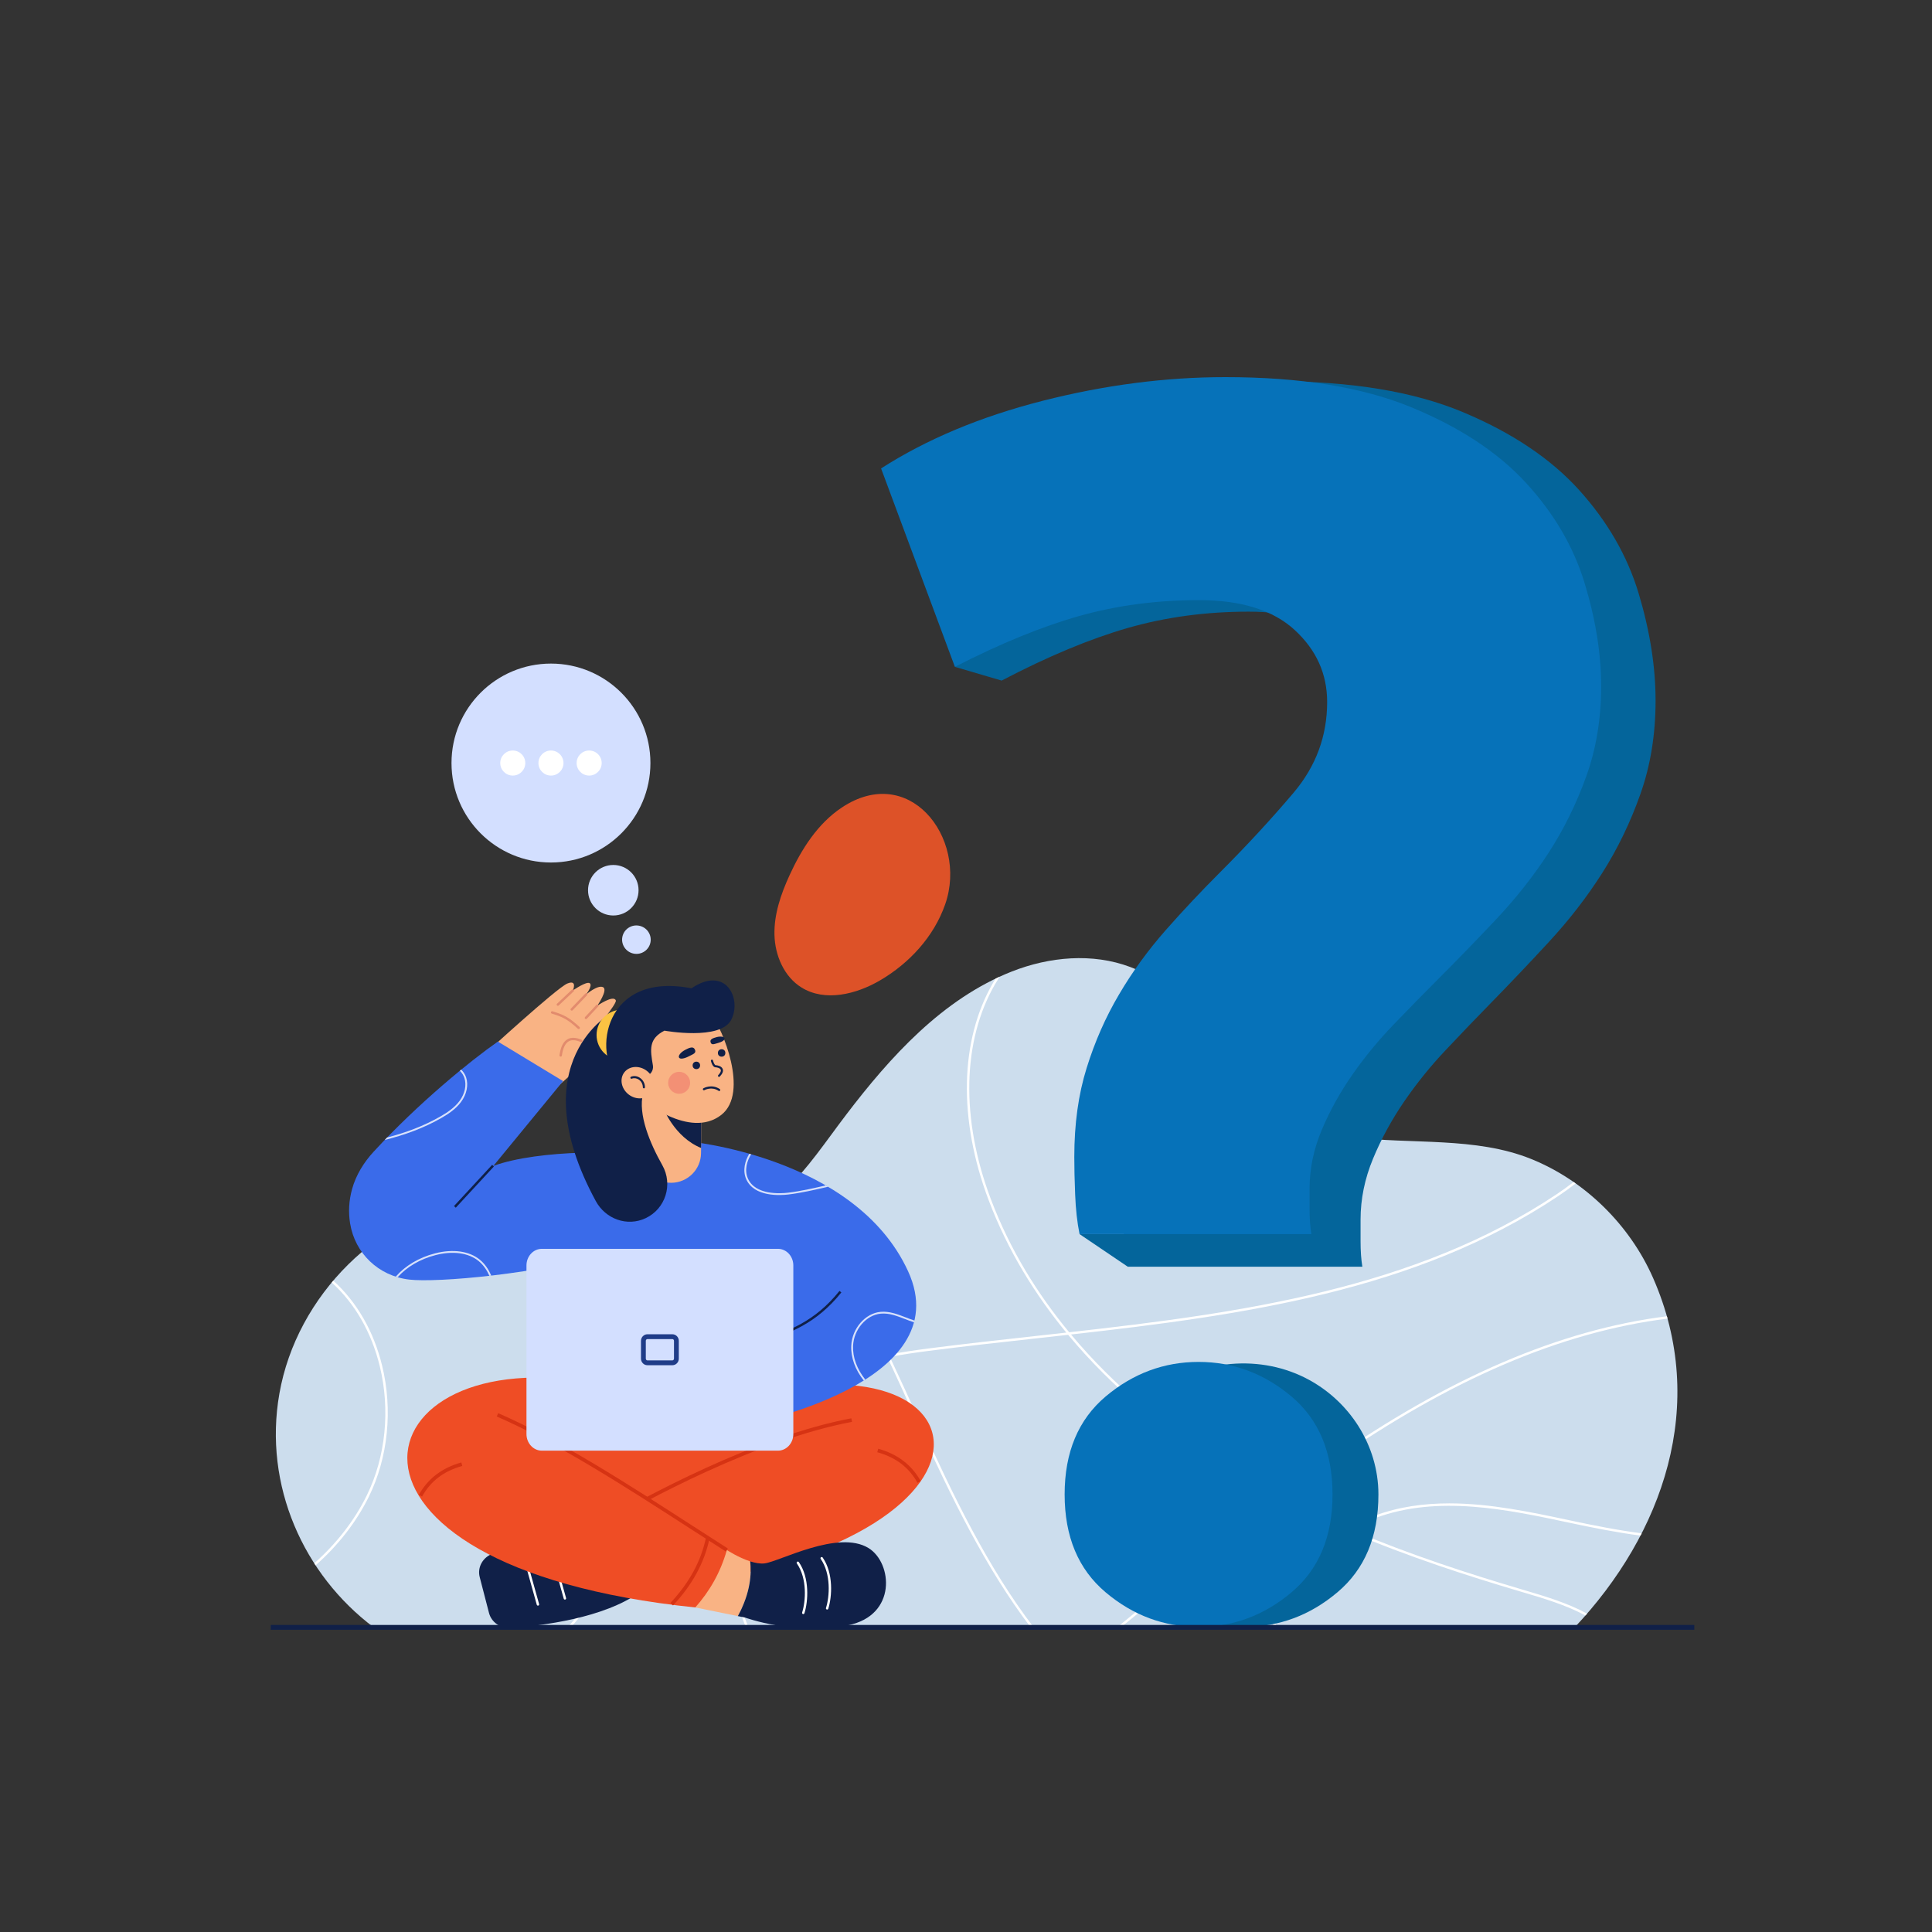
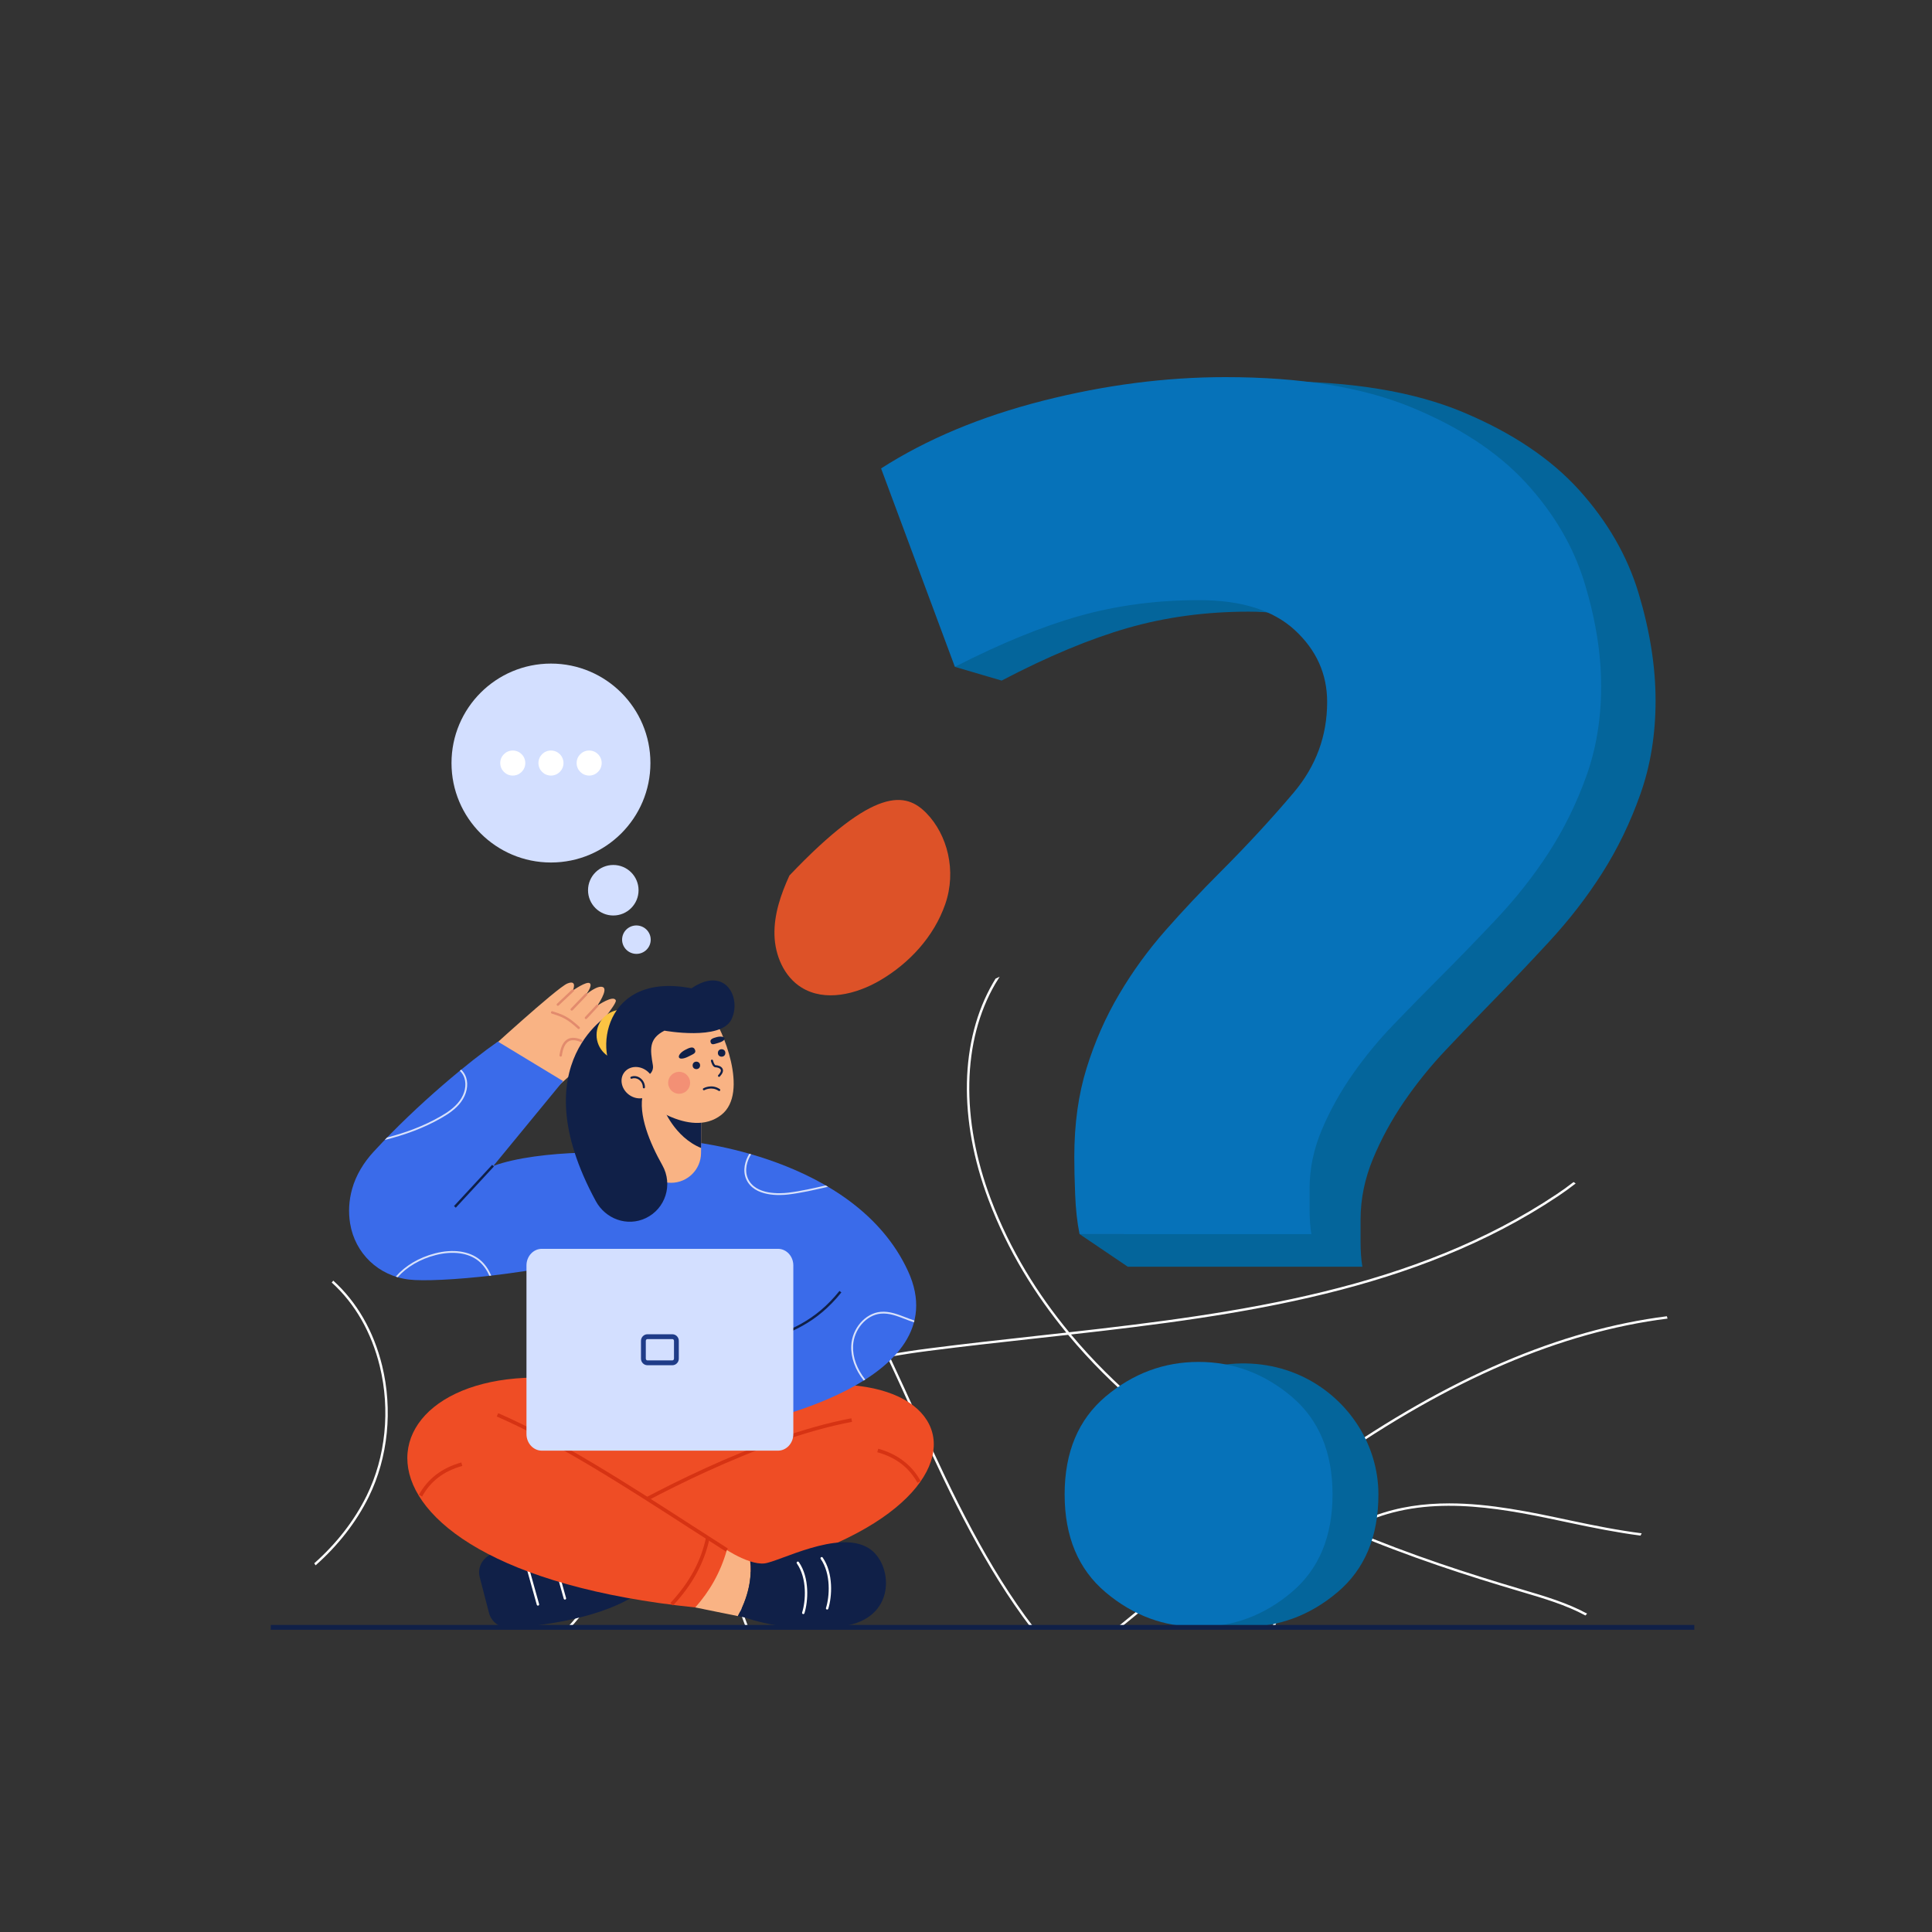
<svg xmlns="http://www.w3.org/2000/svg" version="1.1" x="0px" y="0px" width="2000px" height="2000px" viewBox="0 0 2000 2000" enable-background="new 0 0 2000 2000" xml:space="preserve">
  <rect x="0" y="0" width="2000" height="2000" fill="#333333" stroke="none" />
  <g id="BACKGROUND">
</g>
  <g id="OBJECTS">
    <g>
      <g>
-         <path fill="#CCDDED" d="M1711.271,1322.951c-24.103-54.82-70.389-100.566-125.988-123.083     c-57.914-23.453-124.411-14.915-185.411-22.771c-52.979-6.823-91.205-30.475-122.838-72.524     c-30.311-40.291-57.486-84.912-107.045-103.549c-39.159-14.726-83.679-10.645-122.598,4.701     c-71.715,28.276-125.881,88.399-171.499,148.296c-41.65,54.687-75.622,114.568-152.661,116.522     c-77.088,1.955-150.477-42.019-228.095-30.366c-102.584,15.399-188.015,100.797-205.917,202.464     c-16.778,95.283,25.324,187.696,97.653,241.994h1243.222C1721.231,1587.95,1769.057,1454.388,1711.271,1322.951z" />
        <g>
          <path fill="#FFFFFF" d="M587.418,1684.636h3.42c23.75-26.104,42.356-57.781,54.183-92.944      c19.143-56.911,18.336-116.638-2.272-168.178c-10.415-26.048-25.454-50.323-39.998-73.799      c-14.751-23.809-30.002-48.429-40.354-74.811c-4.28-10.908-7.442-22.621-9.343-34.57c-0.857-0.111-1.715-0.204-2.573-0.309      c1.912,12.376,5.162,24.508,9.59,35.793c10.434,26.594,25.746,51.311,40.556,75.214c14.487,23.384,29.468,47.566,39.801,73.408      c20.388,50.991,21.178,110.105,2.224,166.456C630.678,1626.494,611.683,1658.467,587.418,1684.636z" />
          <path fill="#FFFFFF" d="M1624.084,1576.213c25.616,5.458,50.301,10.354,74.174,13.433c0.409-0.788,0.807-1.581,1.21-2.372      c-24.07-3.06-48.985-7.992-74.86-13.506c-39.4-8.395-82.044-17.481-124.339-17.481c-26.187,0-52.239,3.484-77.302,12.771      c-9.495,3.519-18.646,7.981-27.356,13.299c-22.627-9.644-45.376-20.174-67.913-31.731      c16.354-12.319,32.876-24.383,49.578-36.045c123.979-86.571,238.396-135.65,348.937-149.581      c-0.222-0.81-0.454-1.619-0.684-2.429c-110.835,14.043-225.503,63.248-349.684,149.959      c-17.056,11.911-33.929,24.238-50.615,36.824c-25.345-13.094-50.384-27.483-74.619-43.362      c-43.955-28.802-96.24-69.912-141.901-124.536c176.947-19.851,357.102-44.863,504.218-143.188      c5.588-3.734,11.776-8.137,18.188-13.131c-0.711-0.504-1.427-1-2.143-1.496c-6.144,4.759-12.069,8.962-17.434,12.547      c-147.08,98.301-327.565,123.12-504.744,142.969c-32.266-39.028-61.096-84.87-81.13-137.942      c-31.208-82.668-29.561-163.794,4.521-222.575c1.48-2.553,3.043-5.065,4.654-7.554c-1.424,0.653-2.834,1.331-4.244,2.009      c-0.877,1.421-1.738,2.849-2.573,4.29c-34.459,59.436-36.172,141.34-4.697,224.715c19.927,52.783,48.498,98.444,80.503,137.387      c-10.256,1.147-20.515,2.28-30.742,3.408c-36.895,4.072-75.048,8.284-112.094,13.052c-13.522,1.741-27.274,3.772-40.957,6.316      c-29.333-61.907-61.553-122.303-103.204-174.097c-0.595,0.594-1.202,1.17-1.803,1.755      c41.294,51.402,73.314,111.347,102.467,172.82c-59.68,11.382-117.632,32.778-148.574,82.58      c-28.897,46.509-28.872,110.799,0.078,191.085c1,2.774,2.032,5.513,3.078,8.231h2.678c-1.146-2.973-2.286-5.979-3.404-9.081      c-28.677-79.529-28.779-143.089-0.305-188.916c30.575-49.209,88.208-70.32,147.556-81.565      c10.355,21.904,20.357,43.989,30.3,65.938l1.082,2.388c34.526,76.219,70.237,149.774,116.995,211.237h3.119      c-47.182-61.577-83.094-135.574-117.836-212.268l-1.082-2.388c-9.857-21.763-19.777-43.66-30.038-65.381      c13.419-2.48,26.905-4.468,40.171-6.174c37.022-4.766,75.162-8.978,112.047-13.048c10.771-1.188,21.567-2.38,32.373-3.589      c46.096,55.479,99.048,97.161,143.506,126.292c23.972,15.705,48.729,29.961,73.779,42.944      c-42.527,32.165-83.895,66.008-124.282,99.053c-13.985,11.441-28.132,23.002-42.391,34.558h3.965      c13.448-10.911,26.804-21.821,40.008-32.624c40.674-33.273,82.334-67.358,125.164-99.715      c22.409,11.529,45.031,22.041,67.538,31.67c-30.793,19.583-55.886,49.908-71.06,86.731c-1.899,4.61-3.559,9.265-5.095,13.938      h2.633c1.45-4.352,3.004-8.688,4.774-12.985c15.215-36.924,40.521-67.219,71.548-86.489      c62.918,26.729,124.753,46.572,177.886,62.292l1.999,0.592c22.392,6.62,45.293,13.404,65.549,24.303      c0.566-0.646,1.136-1.289,1.698-1.938c-20.586-11.17-43.824-18.048-66.538-24.763l-2-0.591      c-52.593-15.563-113.719-35.162-175.962-61.494c8.11-4.827,16.597-8.904,25.383-12.161      C1488.698,1547.365,1560.627,1562.693,1624.084,1576.213z" />
          <path fill="#FFFFFF" d="M393.137,1414.275c11.042,45.197,6.116,94.008-13.517,133.92c-12.859,26.144-31.429,49.81-54.303,70.134      c0.455,0.708,0.92,1.409,1.382,2.113c23.244-20.593,42.11-44.604,55.164-71.144c19.888-40.43,24.882-89.86,13.702-135.617      c-8.735-35.752-26.295-66.034-50.557-87.944c-0.541,0.637-1.078,1.275-1.612,1.917      C367.254,1349.226,384.531,1379.051,393.137,1414.275z" />
        </g>
      </g>
-       <path fill="#DD5228" d="M958.958,841.716c21.779,22.255,31.54,59.747,19.532,94.314c-11.627,33.47-37.116,61.194-67.739,79.017    c-24.639,14.34-56.779,22.251-81.011,7.234c-18.108-11.222-27.498-33.238-28.02-54.535s6.639-42.052,15.491-61.429    c12.478-27.314,29.271-53.801,54.289-70.411C905.984,813.011,938.023,820.324,958.958,841.716z" />
+       <path fill="#DD5228" d="M958.958,841.716c21.779,22.255,31.54,59.747,19.532,94.314c-11.627,33.47-37.116,61.194-67.739,79.017    c-24.639,14.34-56.779,22.251-81.011,7.234c-18.108-11.222-27.498-33.238-28.02-54.535s6.639-42.052,15.491-61.429    C905.984,813.011,938.023,820.324,958.958,841.716z" />
    </g>
    <g>
      <g>
        <path fill="#04659B" d="M1696.365,614.408c-11.677-38.829-32.216-74.478-61.617-107.07     c-29.462-32.592-69.642-59.497-120.54-80.776s-115.57-31.919-194.014-31.919c-62.575,0-126.349,8.438-191.319,25.315     c-65.03,16.938-121.438,41.03-169.283,72.338l62.276,170.979l-33.377,27.039l48.407,14.226     c47.784-25.01,91.318-43.17,130.6-54.483c39.222-11.251,80.899-16.876,125.091-16.876c44.132,0,77.546,10.64,100.241,31.919     c22.694,21.341,34.012,46.961,34.012,77.046c0,36.322-11.677,68.546-34.91,96.736c-23.354,28.189-49.103,56.684-77.307,85.484     c-19.581,19.995-38.623,40.663-57.006,61.943c-18.384,21.34-34.672,44.149-48.743,68.608     c-14.132,24.397-25.449,50.691-34.013,78.88c-8.623,28.189-12.874,59.803-12.874,94.841c0,11.313,0.239,24.765,0.898,40.419     c0.11,2.888,0.262,5.702,0.435,8.482h-45.764l49.939,33.771h242.816c-1.257-7.521-1.856-16.266-1.856-26.294s0-17.549,0-22.563     c0-21.279,4.312-42.253,12.875-62.921c8.563-20.668,19.341-40.357,32.216-59.191c12.874-18.771,27.245-36.627,43.233-53.504     c15.929-16.938,31.258-32.897,45.989-47.939c19.58-19.996,39.82-41.275,60.659-63.839c20.838-22.563,39.281-46.289,55.21-71.359     c15.928-25.07,29.102-52.281,39.521-81.755c10.419-29.412,15.688-61.637,15.688-96.735     C1713.851,690.17,1707.982,653.237,1696.365,614.408z" />
        <path fill="#0672B9" d="M1241.182,621.253c-43.674,0-84.861,5.444-123.623,16.333c-38.821,10.948-81.844,28.524-129.067,52.728     l-76.399-205.407c47.284-30.299,103.029-53.616,167.297-70.008c64.208-16.333,127.233-24.5,189.074-24.5     c77.523,0,141.436,10.297,191.737,30.891c50.302,20.594,90.01,46.632,119.126,78.174c29.056,31.542,49.354,66.043,60.894,103.621     c11.48,37.578,17.28,73.322,17.28,107.23c0,33.968-5.208,65.155-15.505,93.62c-10.297,28.524-23.316,54.858-39.058,79.121     s-33.968,47.224-54.563,69.061c-20.594,21.836-40.596,42.431-59.947,61.782c-14.558,14.558-29.707,30.003-45.448,46.396     c-15.801,16.333-30.004,33.613-42.727,51.78c-12.724,18.228-23.376,37.282-31.838,57.285     c-8.463,20.002-12.724,40.3-12.724,60.894c0,4.853,0,12.132,0,21.837s0.592,18.168,1.835,25.447h-239.968     c-2.485-12.132-3.965-25.743-4.557-40.893c-0.651-15.149-0.888-28.169-0.888-39.117c0-33.908,4.201-64.504,12.724-91.785     c8.462-27.281,19.646-52.728,33.613-76.34c13.906-23.671,30.003-45.744,48.171-66.397c18.167-20.594,36.986-40.596,56.337-59.948     c27.873-27.873,53.32-55.45,76.399-82.731c22.961-27.281,34.501-58.468,34.501-93.62c0-29.116-11.185-53.912-33.613-74.564     C1317.817,631.55,1284.796,621.253,1241.182,621.253z" />
      </g>
      <g>
        <path fill="#04659B" d="M1426.932,1547.005c0,43.777-14.172,77.558-42.516,101.388c-28.344,23.879-60.376,35.77-96.146,35.77     c-35.818,0-67.852-11.891-96.195-35.77c-28.295-23.83-42.467-57.61-42.467-101.388c0-43.729,14.172-77.509,42.468-101.389     c43.63-36.819,108.177-45.023,159.26-19.182C1396.663,1449.365,1426.932,1495.933,1426.932,1547.005z" />
        <path fill="#0672B9" d="M1379.432,1547.005c0,43.777-14.172,77.558-42.516,101.388c-28.344,23.879-60.376,35.77-96.146,35.77     c-35.818,0-67.852-11.891-96.195-35.77c-28.295-23.83-42.467-57.61-42.467-101.388c0-43.729,14.172-77.509,42.467-101.388     c28.344-23.83,60.377-35.77,96.195-35.77c35.77,0,67.802,11.939,96.146,35.77     C1365.26,1469.496,1379.432,1503.275,1379.432,1547.005z" />
      </g>
    </g>
    <g>
      <g>
        <circle fill="#D3DFFF" cx="634.882" cy="921.565" r="26.15" />
        <ellipse transform="matrix(0.983 0.184 -0.184 0.983 190.473 -104.662)" fill="#D3DFFF" cx="658.517" cy="972.773" rx="14.813" ry="14.708" />
        <g>
          <circle fill="#D3DFFF" cx="570.354" cy="789.9" r="102.961" />
          <g>
            <circle fill="#FFFFFF" cx="530.819" cy="789.9" r="12.972" />
            <circle fill="#FFFFFF" cx="570.354" cy="789.9" r="12.972" />
            <circle fill="#FFFFFF" cx="609.888" cy="789.9" r="12.972" />
          </g>
        </g>
      </g>
      <g>
        <g>
          <g>
            <path fill="#102048" d="M496.596,1632.621l9.62,37.087c2.509,9.672,11.86,16.208,22.206,15.504       c31.543-2.144,97.081-9.871,134.696-37.595l-10.693-53.451c-51.718-2.922-100.084-0.045-141.965,14.054       C499.974,1611.75,493.909,1622.261,496.596,1632.621z" />
            <path fill="#FFFFFF" d="M556.875,1662.143c-0.547,0-1.049-0.361-1.204-0.914l-12.917-46.25       c-0.186-0.665,0.203-1.354,0.868-1.54c0.669-0.184,1.355,0.203,1.541,0.868l12.917,46.25c0.186,0.665-0.203,1.354-0.868,1.54       C557.099,1662.128,556.985,1662.143,556.875,1662.143z" />
            <path fill="#FFFFFF" d="M584.791,1655.893c-0.547,0-1.049-0.361-1.204-0.914l-12.917-46.25       c-0.186-0.665,0.203-1.354,0.868-1.54c0.67-0.187,1.355,0.203,1.541,0.868l12.917,46.25c0.186,0.665-0.203,1.354-0.868,1.54       C585.015,1655.878,584.902,1655.893,584.791,1655.893z" />
          </g>
          <polygon fill="#EF4D25" points="617.213,1432.143 497.01,1467.817 586.279,1590.131 714.437,1600.324 891.206,1525.577       824.034,1424.498     " />
          <path fill="#EF4D25" d="M765.405,1449.131c263.976-78.145,306.4,155.157-105.473,197.627      c-14.548-16.37-31.548-44.774-38.3-68.519l217.504-100.512L765.405,1449.131z" />
          <path fill="#F9B384" d="M776.618,1616.335c-12.346-3.953-24.176-11.764-24.176-11.764l-42.425,13.307l9.722,46.151l44.072,8.954      C777.237,1648.427,778.021,1628.265,776.618,1616.335z" />
          <path fill="#D63313" d="M622.575,1579.86l-1.884-3.242c45.375-26.371,161.603-89.724,260.628-108.408l0.695,3.686      C783.56,1490.472,667.783,1553.587,622.575,1579.86z" />
          <path fill="#EF4D25" d="M617.213,1432.143c-245.709-46.717-309.347,189.416,102.526,231.887      c14.548-16.37,25.951-35.715,32.703-59.458c-63.268-42.334-134.006-82.569-211.534-120.898L617.213,1432.143z" />
          <path fill="#D63313" d="M751.436,1606.153c-11.688-7.439-23.867-15.304-36.761-23.629      c-64.727-41.791-138.09-89.158-200.42-116.168l1.491-3.441c62.614,27.133,136.114,74.589,200.962,116.459      c12.889,8.322,25.063,16.183,36.741,23.615L751.436,1606.153z" />
          <path fill="#D63313" d="M436.938,1549.224l-3.282-1.813c9.223-16.697,23.996-27.96,43.908-33.474l1.001,3.613      C459.394,1522.86,445.778,1533.221,436.938,1549.224z" />
          <path fill="#D63313" d="M949.771,1535.008c-8.84-16.002-22.456-26.362-41.626-31.673l1.001-3.613      c19.913,5.515,34.685,16.777,43.908,33.474L949.771,1535.008z" />
          <path fill="#D63313" d="M696.731,1661.955l-2.741-2.559c19.655-21.051,31.727-43.273,36.905-67.938l3.67,0.77      C729.243,1617.582,716.867,1640.391,696.731,1661.955z" />
          <g>
            <path fill="#102048" d="M899.161,1602.589c-31.48-19.448-92.509,14.157-107.829,15.855c-4.466,0.495-9.633-0.482-14.713-2.109       c1.402,11.93,0.619,32.092-12.806,56.648l7.485,1.521c0,0,51.752,18.971,106.651,7.928       C928.623,1672.24,923.909,1617.878,899.161,1602.589z" />
            <path fill="#FFFFFF" d="M856.25,1666.205c-0.125,0-0.251-0.019-0.377-0.058c-0.658-0.208-1.023-0.91-0.815-1.568       c3.74-11.843,5.372-35.141-5.461-50.787c-0.393-0.568-0.251-1.347,0.316-1.739c0.566-0.395,1.346-0.253,1.739,0.315       c11.344,16.386,9.677,40.651,5.789,52.963C857.273,1665.864,856.781,1666.205,856.25,1666.205z" />
            <path fill="#FFFFFF" d="M831.563,1670.893c-0.125,0-0.251-0.019-0.377-0.058c-0.658-0.208-1.023-0.91-0.815-1.568       c3.74-11.843,5.372-35.141-5.461-50.787c-0.393-0.568-0.251-1.347,0.316-1.739c0.566-0.394,1.345-0.253,1.739,0.315       c11.344,16.386,9.677,40.651,5.789,52.963C832.586,1670.552,832.094,1670.893,831.563,1670.893z" />
          </g>
        </g>
        <g>
          <g>
            <path fill="#F9B384" d="M573.744,1127.68c0,0,61.881-52.62,59.59-62.62c-1.638-7.146-19.167,3.333-19.167,3.333       s24.583-29.166,23.333-32.708c-2.234-6.329-19.236,5.468-19.236,5.468s11.492-16.541,5.998-19.235       c-5.494-2.695-17.472,7.498-17.472,7.498s6.998-9.184,3.709-11.594c-3.288-2.409-17.472,7.498-17.472,7.498       s5.09-11.58-5.724-7.189c-10.813,4.39-86.633,73.97-86.633,73.97L573.744,1127.68z" />
            <g>
              <path fill="#E28B6D" d="M599.062,1065.268c-0.301,0-0.603-0.108-0.843-0.327c-10.622-9.705-15.305-12.061-27.024-15.666        c-0.66-0.202-1.03-0.902-0.827-1.562c0.203-0.66,0.902-1.032,1.563-0.827c12.142,3.734,16.991,6.173,27.976,16.209        c0.51,0.466,0.545,1.257,0.08,1.766C599.739,1065.131,599.401,1065.268,599.062,1065.268z" />
              <path fill="#E28B6D" d="M580.418,1093.81c-0.058,0-0.116-0.004-0.174-0.012c-0.684-0.096-1.161-0.728-1.065-1.411        c1.216-8.701,3.955-14.139,8.374-16.623c3.777-2.125,8.692-1.906,14.609,0.648c0.634,0.273,0.926,1.009,0.652,1.643        c-0.273,0.634-1.009,0.928-1.643,0.652c-5.161-2.229-9.33-2.486-12.393-0.764c-3.641,2.047-6.038,7.023-7.124,14.789        C581.567,1093.357,581.032,1093.81,580.418,1093.81z" />
              <path fill="#E28B6D" d="M577.5,1041.205c-0.332,0-0.664-0.132-0.91-0.393c-0.474-0.503-0.45-1.294,0.052-1.767l15.528-14.635        c0.502-0.476,1.293-0.45,1.767,0.052c0.474,0.503,0.45,1.294-0.052,1.767l-15.528,14.635        C578.116,1041.093,577.808,1041.205,577.5,1041.205z" />
              <path fill="#E28B6D" d="M591.875,1046.205c-0.312,0-0.623-0.115-0.866-0.349c-0.498-0.478-0.514-1.269-0.036-1.767        l14.915-15.54c0.478-0.5,1.269-0.516,1.768-0.036c0.498,0.478,0.514,1.269,0.036,1.767l-14.915,15.54        C592.531,1046.076,592.203,1046.205,591.875,1046.205z" />
              <path fill="#E28B6D" d="M606.562,1054.955c-0.305,0-0.611-0.111-0.852-0.336c-0.505-0.471-0.533-1.262-0.062-1.767        l11.702-12.553c0.472-0.503,1.261-0.532,1.767-0.062c0.505,0.471,0.533,1.262,0.062,1.767l-11.702,12.553        C607.23,1054.821,606.897,1054.955,606.562,1054.955z" />
            </g>
          </g>
          <g>
            <path fill="#3A6BEA" d="M807.5,1479.636l-226.25,8.75l-25-206.25c0,0,75.743-71.842,104.884-98.298l49.195-2.522       C862.96,1250.693,837.967,1337.344,807.5,1479.636z" />
            <path fill="#3A6BEA" d="M710.329,1181.315c0,0,174.621,14.933,229.671,134.57c53.867,117.065-167.5,158.75-167.5,158.75       L710.329,1181.315z" />
            <path fill="#3A6BEA" d="M510.726,1206.952l72.16-87.813l-67.479-40.895c-28.148,19.571-82.58,63.902-128.708,114.102       c-10.182,11.081-18.135,24.023-22.141,38.273c-3.418,12.161-4.04,24.172-2.118,35.935l0,0       c5.007,30.655,29.121,54.313,61.311,58.081c27.491,3.22,132.5-5,217.5-30l25-96.489       C653.402,1190.856,557.926,1189.591,510.726,1206.952z" />
          </g>
          <g opacity="0.8">
            <path fill="#FFFFFF" d="M856.055,1228.793c0.375-0.086,0.753-0.172,1.129-0.259c-0.788-0.468-1.581-0.921-2.372-1.38       c-12.797,2.946-26.001,5.957-39.016,7.527c-7.822,0.942-33.956,2.669-41.594-14.743c-3.8-8.663-0.924-18.297,3.374-25.06       c-0.628-0.183-1.249-0.358-1.873-0.536c-4.401,7.163-7.226,17.213-3.217,26.348c8.154,18.599,35.387,16.836,43.535,15.852       C829.412,1234.929,842.957,1231.811,856.055,1228.793z" />
            <path fill="#FFFFFF" d="M937.547,1363.725c-8.342-3.223-16.96-6.555-26.02-5.7c-15.893,1.501-29.493,17.217-30.316,35.031       c-0.563,12.146,4.077,24.877,12.924,36.074c0.533-0.333,1.064-0.667,1.593-1.005c-8.649-10.88-13.188-23.231-12.644-34.981       c0.784-16.919,13.622-31.836,28.62-33.254c8.614-0.799,16.655,2.295,25.168,5.583c3.039,1.175,6.128,2.357,9.268,3.363       c0.162-0.604,0.319-1.211,0.465-1.82C943.544,1366.031,940.522,1364.874,937.547,1363.725z" />
            <path fill="#FFFFFF" d="M496.799,1304.094c-10.902-9.017-27.842-11.426-46.467-6.611c-16.6,4.293-30.841,12.798-40.625,24.053       c0.643,0.208,1.271,0.442,1.923,0.633c9.519-10.677,23.23-18.747,39.17-22.869c18.035-4.668,34.369-2.388,44.805,6.24       c4.96,4.101,8.467,9.426,11.016,15.173c0.644-0.073,1.291-0.148,1.938-0.224       C505.891,1314.307,502.172,1308.536,496.799,1304.094z" />
            <path fill="#FFFFFF" d="M398.243,1180.085c20.428-5.076,40.362-12.205,58.748-22.796c6.947-4.001,14.792-9.104,20.309-16.594       c5.869-7.972,7.818-17.461,5.217-25.384c-1.021-3.106-2.828-5.835-5.087-8.022c-0.479,0.391-0.96,0.787-1.442,1.183       c2.109,2.008,3.799,4.538,4.748,7.426c2.414,7.347,0.565,16.201-4.944,23.685c-5.312,7.212-12.957,12.178-19.735,16.081       c-17.342,9.99-36.1,16.899-55.368,21.89C399.871,1178.395,399.057,1179.239,398.243,1180.085z" />
          </g>
          <g>
            <path fill="#F9B384" d="M726.31,1135.461l-0.032,3.201l-0.507,49.729l-0.063,5.389c-0.095,8.431-3.55,16.069-9.128,21.616       c-5.547,5.515-13.186,8.97-21.648,9.033c-17.052,0.095-30.999-13.598-31.157-30.682l-0.603-61.457L726.31,1135.461z" />
            <path fill="#102048" d="M726.278,1138.662l-0.507,49.729c-27.638-11.252-39.017-41.172-39.017-41.172L726.278,1138.662z" />
            <path fill="#F9B384" d="M737.213,1051.88c9.905,11.886,38.827,79.238,9.508,102.218       c-32.992,25.858-83.201-16.641-83.201-16.641l-6.735-78.446l43.581-11.489L737.213,1051.88z" />
            <path fill="#102048" d="M634.583,1047.56c0,0-96.667,50.417-17.847,195.747c10.123,18.666,32.546,26.813,51.728,17.705h0       c20.577-9.77,28.368-34.907,17.194-54.757c-12.893-22.904-25.337-52.397-20.025-74.345L634.583,1047.56z" />
            <circle fill="#FBC343" cx="643.712" cy="1071.425" r="26.149" />
            <path fill="#102048" d="M675.88,1102.844c-2.826-16.314-4.547-27.501,11.941-35.909c0,0,58.108,10.565,69.202-11.357       c11.093-21.923-5.811-56.523-41.204-32.487c-90.596-17.697-102.746,67.089-75.277,95.351l27.112-4.161       C673.11,1113.441,676.821,1108.282,675.88,1102.844z" />
            <g>
              <circle fill="#102048" cx="720.87" cy="1102.89" r="3.863" />
              <circle fill="#102048" cx="747.019" cy="1090.014" r="3.863" />
              <path fill="#102048" d="M744.345,1114.779c-0.271,0-0.542-0.1-0.753-0.301c-0.438-0.416-0.456-1.108-0.04-1.546        c1.549-1.631,3.247-3.924,2.533-5.586c-0.741-1.726-3.872-2.472-5.306-2.472c-3.082,0-4.562-5.483-4.827-6.582        c-0.142-0.587,0.219-1.178,0.806-1.319c0.586-0.146,1.178,0.218,1.32,0.806c0.563,2.316,1.837,4.908,2.701,4.908        c1.475,0,5.986,0.697,7.316,3.796c0.95,2.213-0.045,4.89-2.957,7.955C744.923,1114.665,744.634,1114.779,744.345,1114.779z" />
              <path fill="#102048" d="M744.542,1129.438c-0.21,0-0.423-0.061-0.611-0.188c-7.273-4.908-14.617-0.792-14.691-0.75        c-0.522,0.301-1.191,0.122-1.494-0.403c-0.301-0.523-0.121-1.192,0.403-1.493c0.348-0.2,8.613-4.831,17.005,0.834        c0.5,0.338,0.633,1.018,0.295,1.519C745.238,1129.27,744.893,1129.438,744.542,1129.438z" />
              <path fill="#102048" d="M719.178,1086.158c2.198,4.137-1.632,4.967-6.119,7.351c-4.487,2.385-9.081,3.257-10.129,1.284        s1.739-5.505,6.226-7.889C713.643,1084.52,717.477,1082.957,719.178,1086.158z" />
              <path fill="#102048" d="M735.542,1078.692c0.966,3.692,3.719,2.075,7.724,1.027c4.005-1.047,7.24-3.06,6.779-4.821        c-0.46-1.761-4.081-2.339-8.085-1.291S734.794,1075.835,735.542,1078.692z" />
            </g>
            <circle opacity="0.4" fill="#EB5D60" cx="703.042" cy="1120.916" r="11.391" />
            <ellipse transform="matrix(0.611 -0.792 0.792 0.611 -630.737 958.426)" fill="#F9B384" cx="659.785" cy="1120.958" rx="15.426" ry="17.531" />
            <path fill="#102048" d="M666.563,1126.674c-0.604,0-1.094-0.489-1.094-1.094c0-3.229-1.574-6.214-4.21-7.985       c-2.254-1.517-4.942-1.872-7.188-0.957c-0.561,0.225-1.198-0.04-1.426-0.6s0.04-1.197,0.6-1.426       c2.921-1.191,6.374-0.757,9.235,1.167c3.242,2.178,5.177,5.842,5.177,9.801       C667.656,1126.185,667.167,1126.674,666.563,1126.674z" />
          </g>
          <g>
            <rect x="489.738" y="1199.225" transform="matrix(0.734 0.679 -0.679 0.734 964.265 -6.932)" fill="#102048" width="2.5" height="58.145" />
            <path fill="#102048" d="M787.864,1389.588l-0.729-2.391c28.733-8.757,56.618-19.234,81.888-50.835l1.952,1.561       C845.26,1370.083,816.988,1380.713,787.864,1389.588z" />
          </g>
        </g>
        <g>
          <g>
            <path fill="#D3DFFF" d="M805.334,1292.776H560.916c-8.79,0-15.916,7.708-15.916,17.218v174.507       c0,9.51,7.125,17.219,15.916,17.219h244.419c8.79,0,15.916-7.709,15.916-17.219v-174.507       C821.25,1300.484,814.125,1292.776,805.334,1292.776z" />
          </g>
          <g>
            <path fill="#1F3C88" d="M696.028,1386.218c0.928,0,1.681,0.813,1.681,1.817v18.425c0,1.004-0.752,1.818-1.681,1.818h-25.806       c-0.928,0-1.681-0.814-1.681-1.818v-18.425c0-1.004,0.752-1.817,1.681-1.817H696.028 M696.028,1381.218h-25.806       c-3.684,0-6.681,3.059-6.681,6.817v18.425c0,3.76,2.997,6.818,6.681,6.818h25.806c3.684,0,6.681-3.059,6.681-6.818v-18.425       C702.708,1384.276,699.711,1381.218,696.028,1381.218L696.028,1381.218z" />
          </g>
        </g>
      </g>
    </g>
    <rect x="280.261" y="1682.136" fill="#102048" width="1473.676" height="5" />
  </g>
</svg>